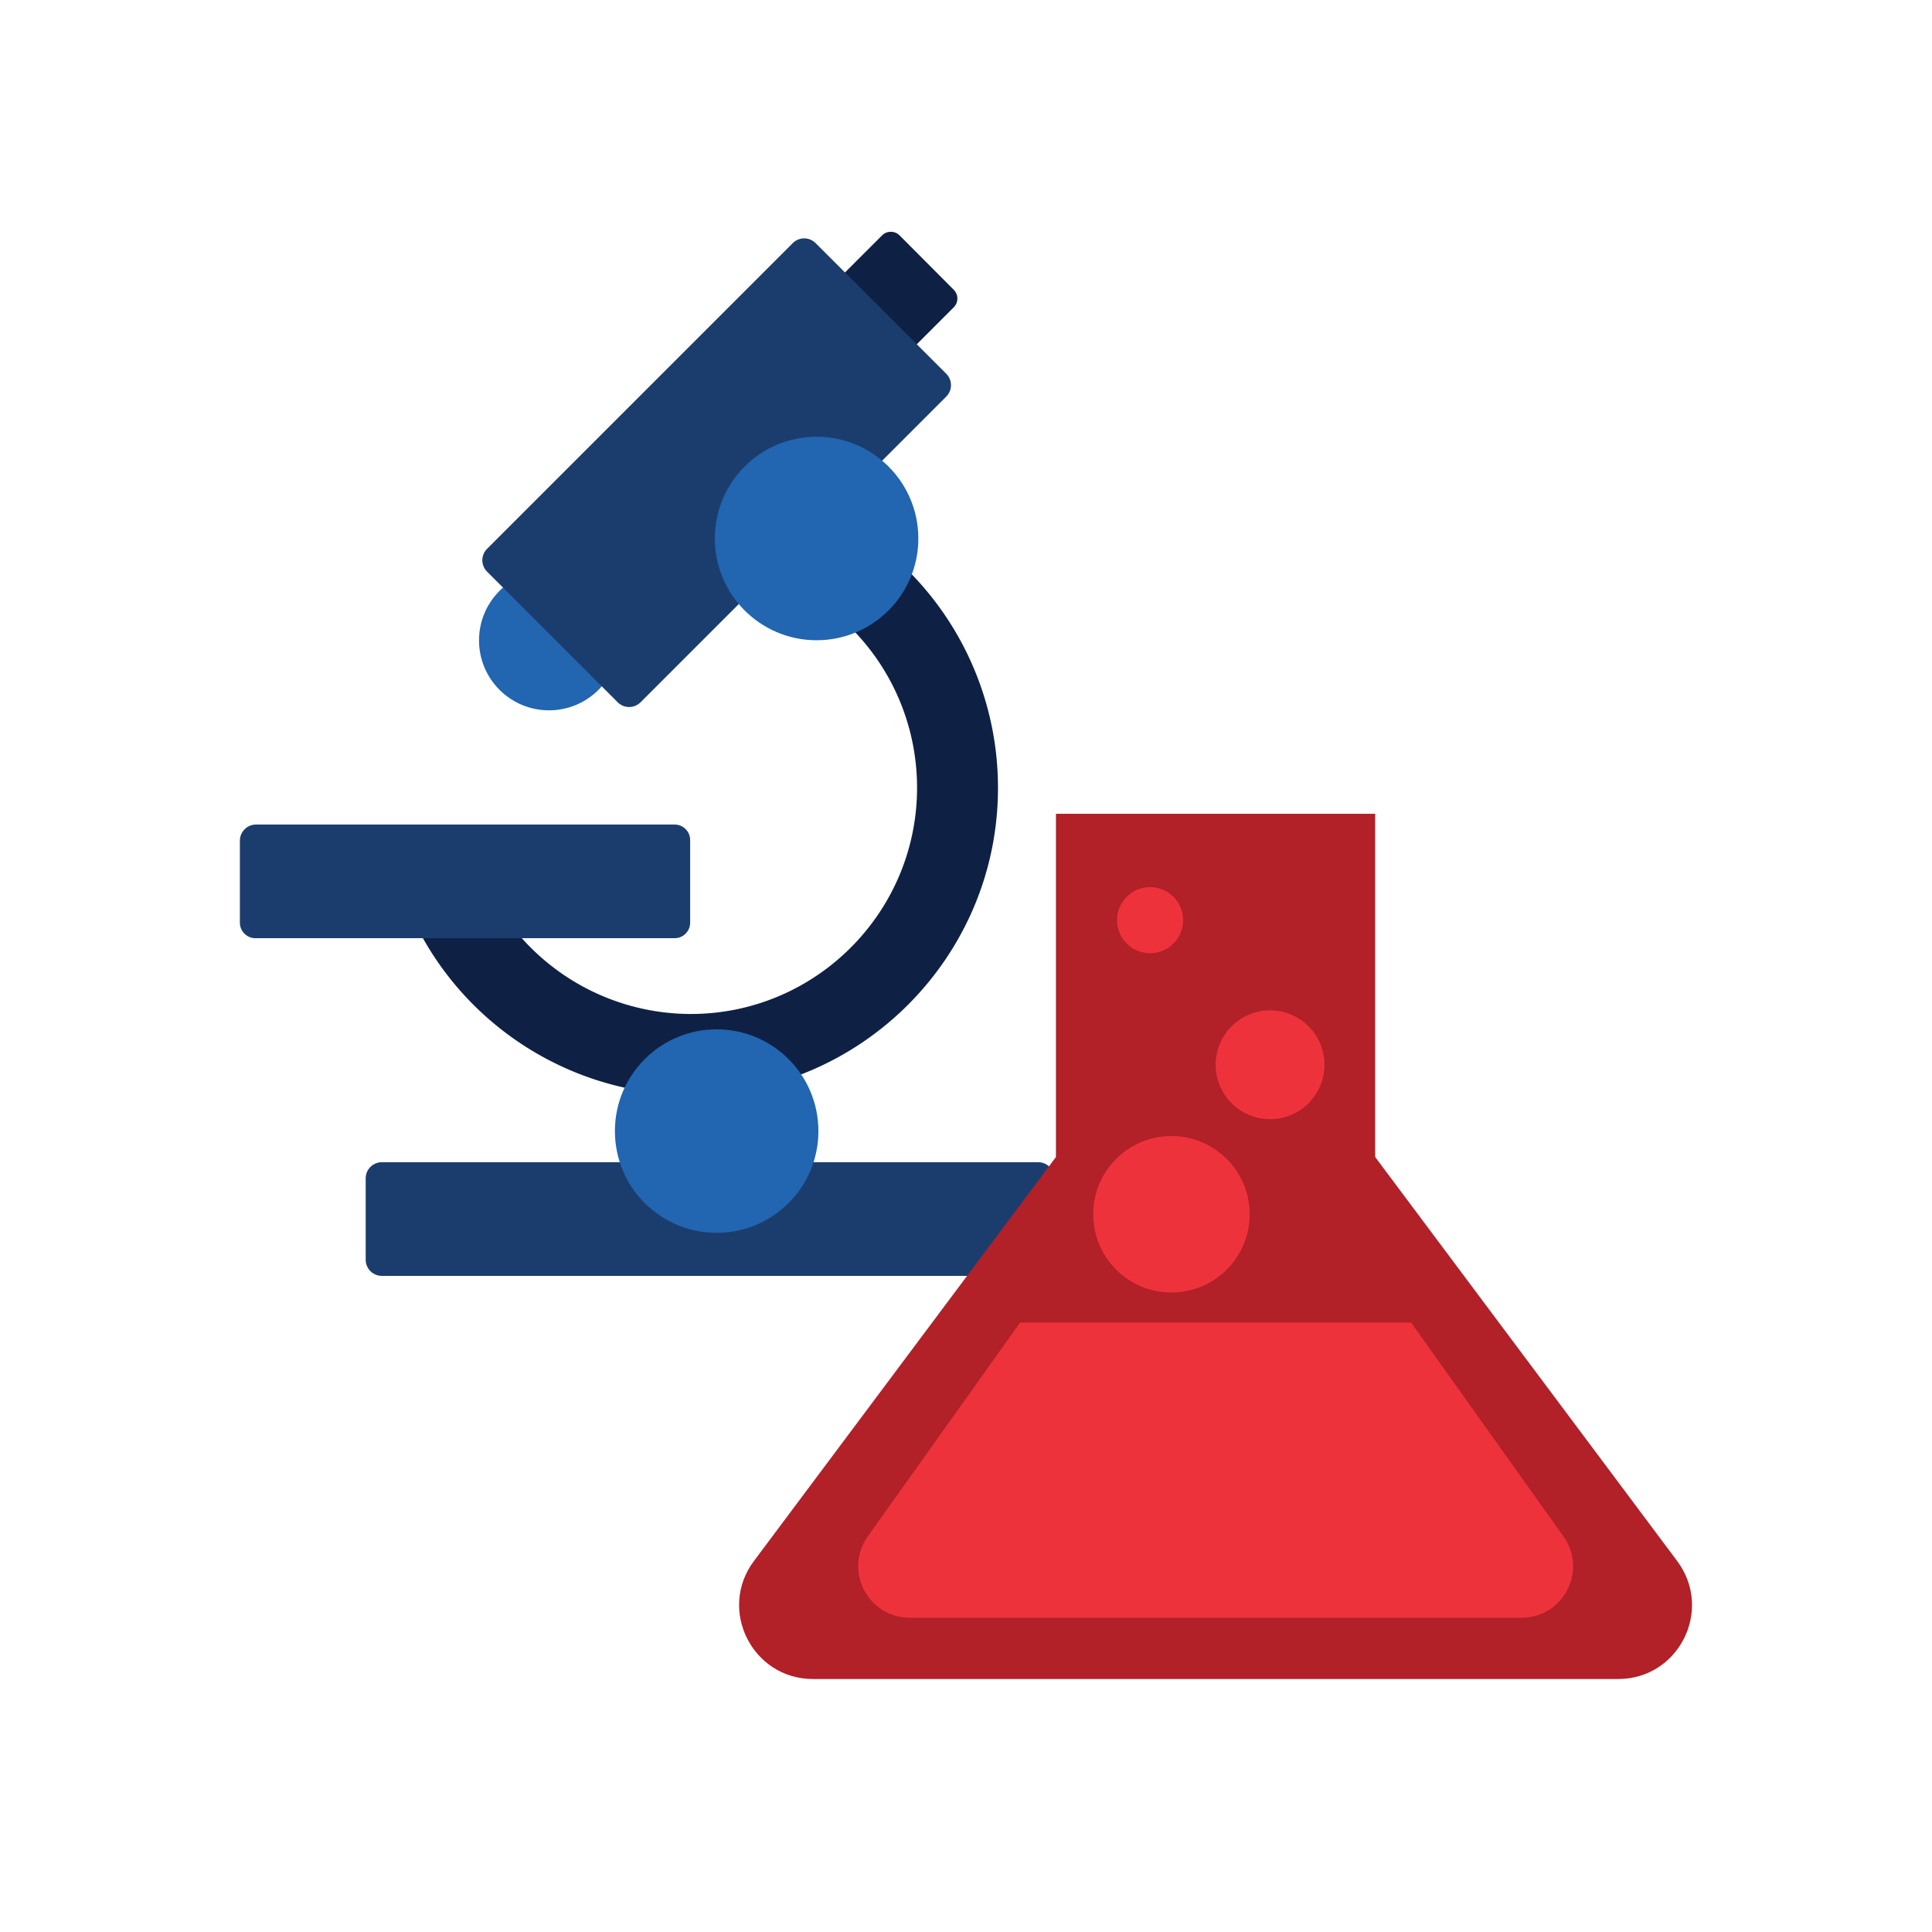
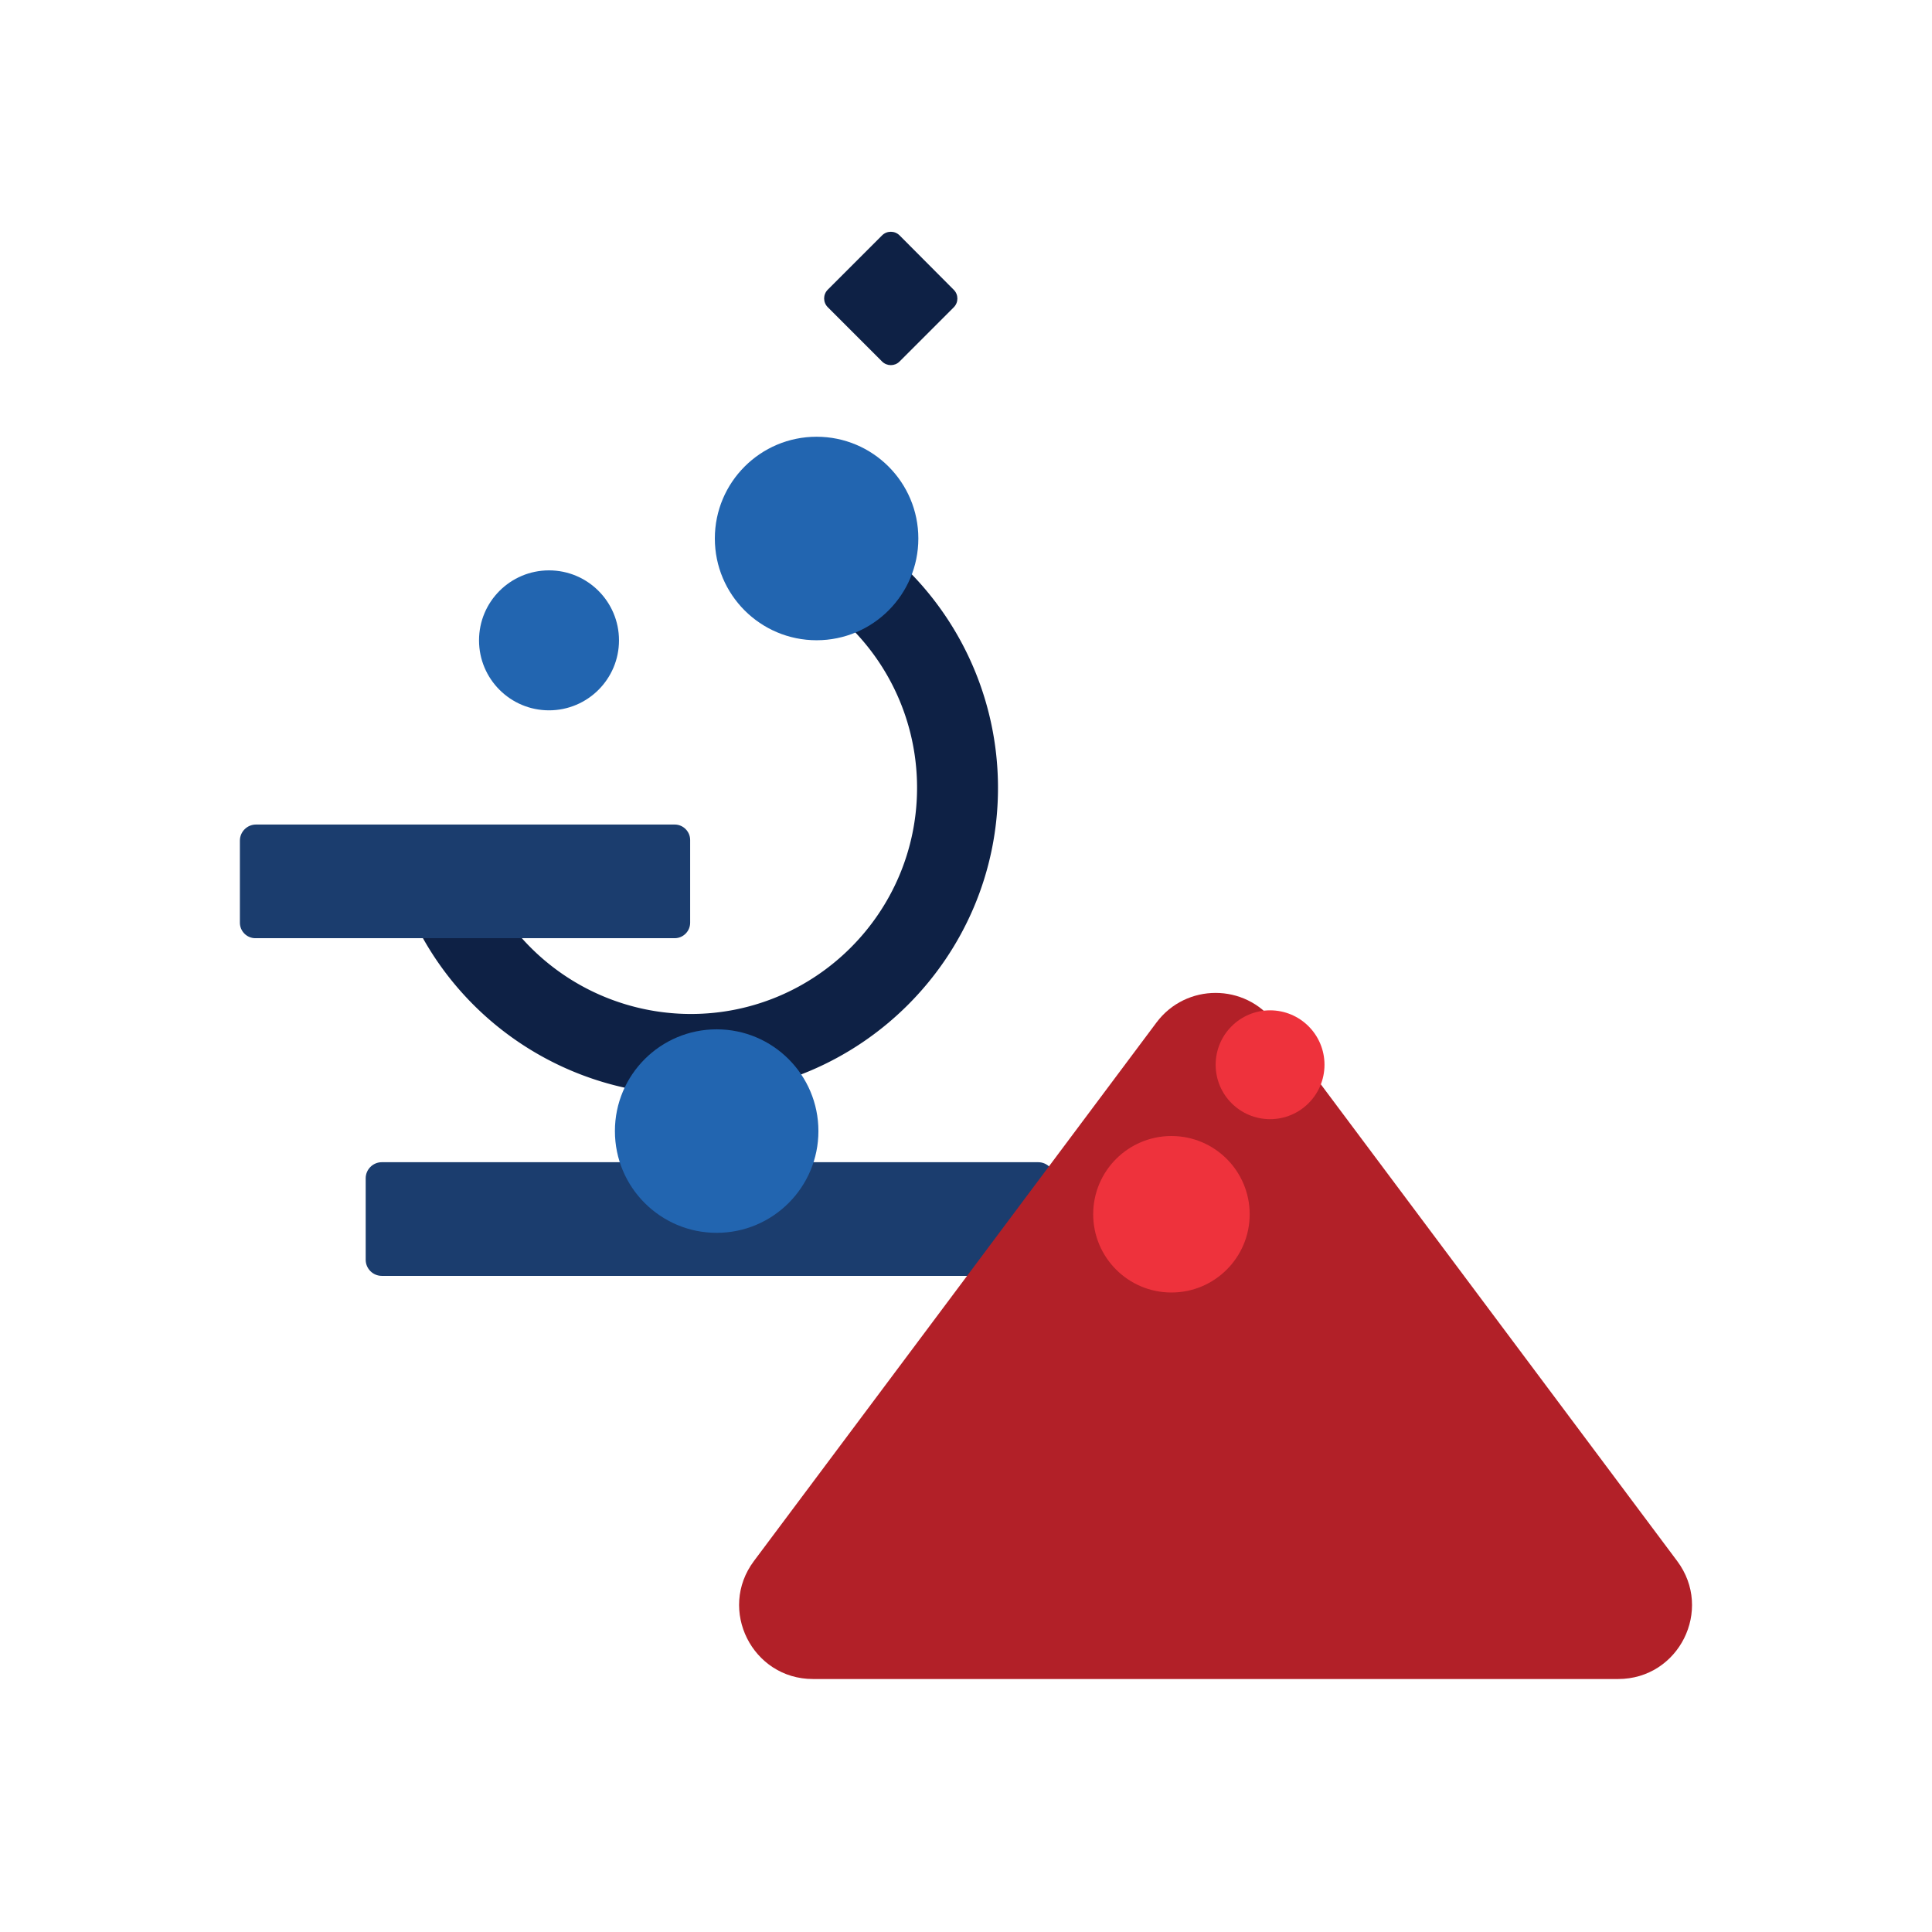
<svg xmlns="http://www.w3.org/2000/svg" xml:space="preserve" style="enable-background:new 0 0 180 180" viewBox="0 0 180 180">
  <style>.st0{fill:#b22028}.st3{fill:#1b3d6e}.st4{fill:#0e2145}.st5{fill:#2265b0}.st8{fill:#ee323c}</style>
  <g id="Layer_1">
    <path d="m82.18 33.68-5.06-5.06c-.45-.45-.45-1.18 0-1.63l5.06-5.06c.45-.45 1.18-.45 1.63 0L88.86 27c.45.45.45 1.18 0 1.63l-5.06 5.06c-.44.44-1.17.44-1.62-.01z" class="st4" />
    <path d="M96.73 118.87H35.57c-.83 0-1.5-.68-1.5-1.5v-7.59c0-.83.68-1.5 1.5-1.5h61.16c.83 0 1.5.68 1.5 1.5v7.59c0 .82-.67 1.5-1.5 1.5z" class="st3" />
    <path d="M64.36 102.01c-11.31 0-21.58-6.68-26.17-17.02l6.89-3.06a21.125 21.125 0 0 0 19.28 12.54c11.63 0 21.08-9.46 21.08-21.08 0-7.02-3.48-13.55-9.3-17.48l4.22-6.25A28.622 28.622 0 0 1 92.98 73.4c.01 15.76-12.83 28.61-28.62 28.61z" class="st4" />
    <circle cx="51.15" cy="59.66" r="6.52" class="st5" />
-     <path d="M57.55 65.43 45.38 53.26c-.59-.59-.59-1.54 0-2.13l28.48-28.48c.59-.59 1.54-.59 2.13 0l12.17 12.17c.59.59.59 1.54 0 2.13L59.68 65.43c-.59.59-1.54.59-2.13 0z" class="st3" />
    <circle cx="76.08" cy="50.17" r="9.48" class="st5" />
    <circle cx="66.77" cy="105.38" r="9.48" class="st5" />
    <path d="M62.86 87.41H23.79c-.79 0-1.44-.65-1.44-1.44v-7.65c0-.83.68-1.5 1.5-1.5h39.01c.79 0 1.44.65 1.44 1.44v7.71c0 .79-.65 1.44-1.44 1.44z" class="st3" />
    <path d="m107.75 95.26-37.51 50.18c-3.39 4.53-.15 10.99 5.5 10.99h75.02c5.66 0 8.89-6.45 5.5-10.99l-37.51-50.18c-2.74-3.67-8.25-3.67-11 0z" class="st0" />
-     <path d="M98.38 75.82h29.74v35.42H98.38z" class="st0" />
-     <path d="m95.04 123.22-14.19 19.92c-2.26 3.17.01 7.58 3.9 7.58h57.01c3.9 0 6.17-4.4 3.9-7.58l-14.19-19.92H95.04z" class="st8" />
    <circle cx="118.33" cy="99.2" r="5.07" class="st8" />
    <circle cx="109.14" cy="113.13" r="7.29" class="st8" />
-     <circle cx="107.15" cy="85.73" r="3.08" class="st8" />
  </g>
</svg>